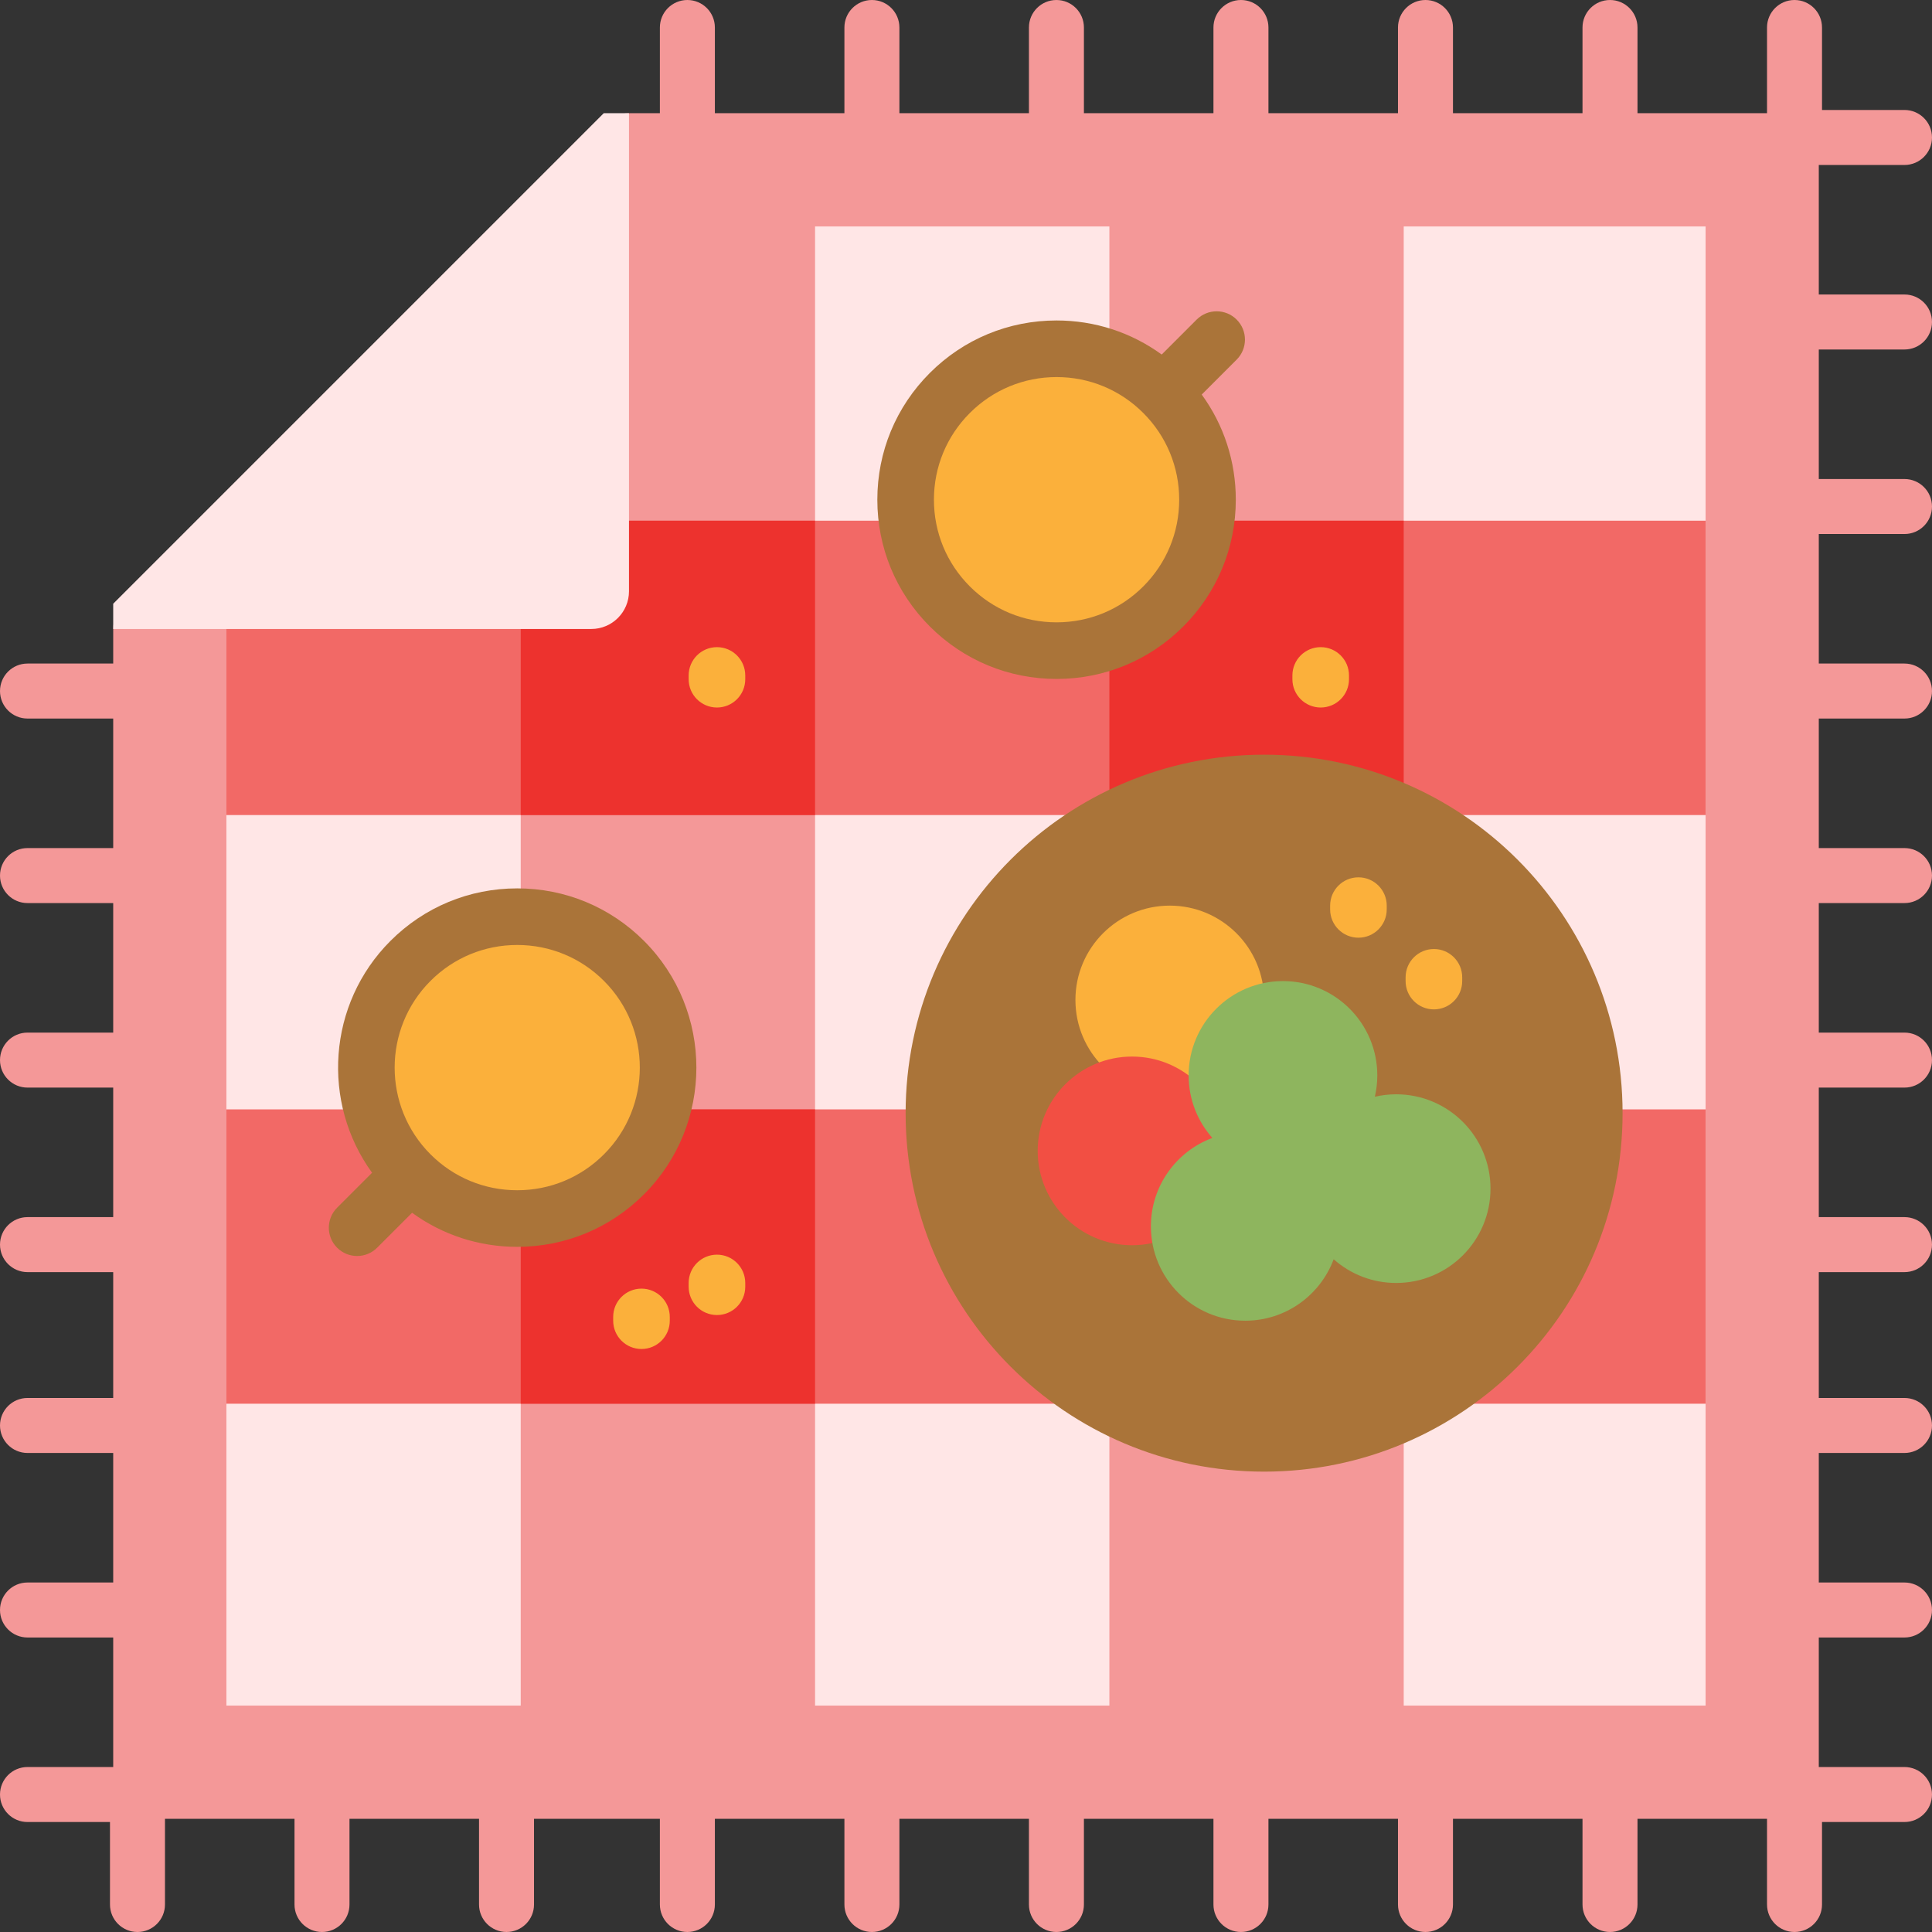
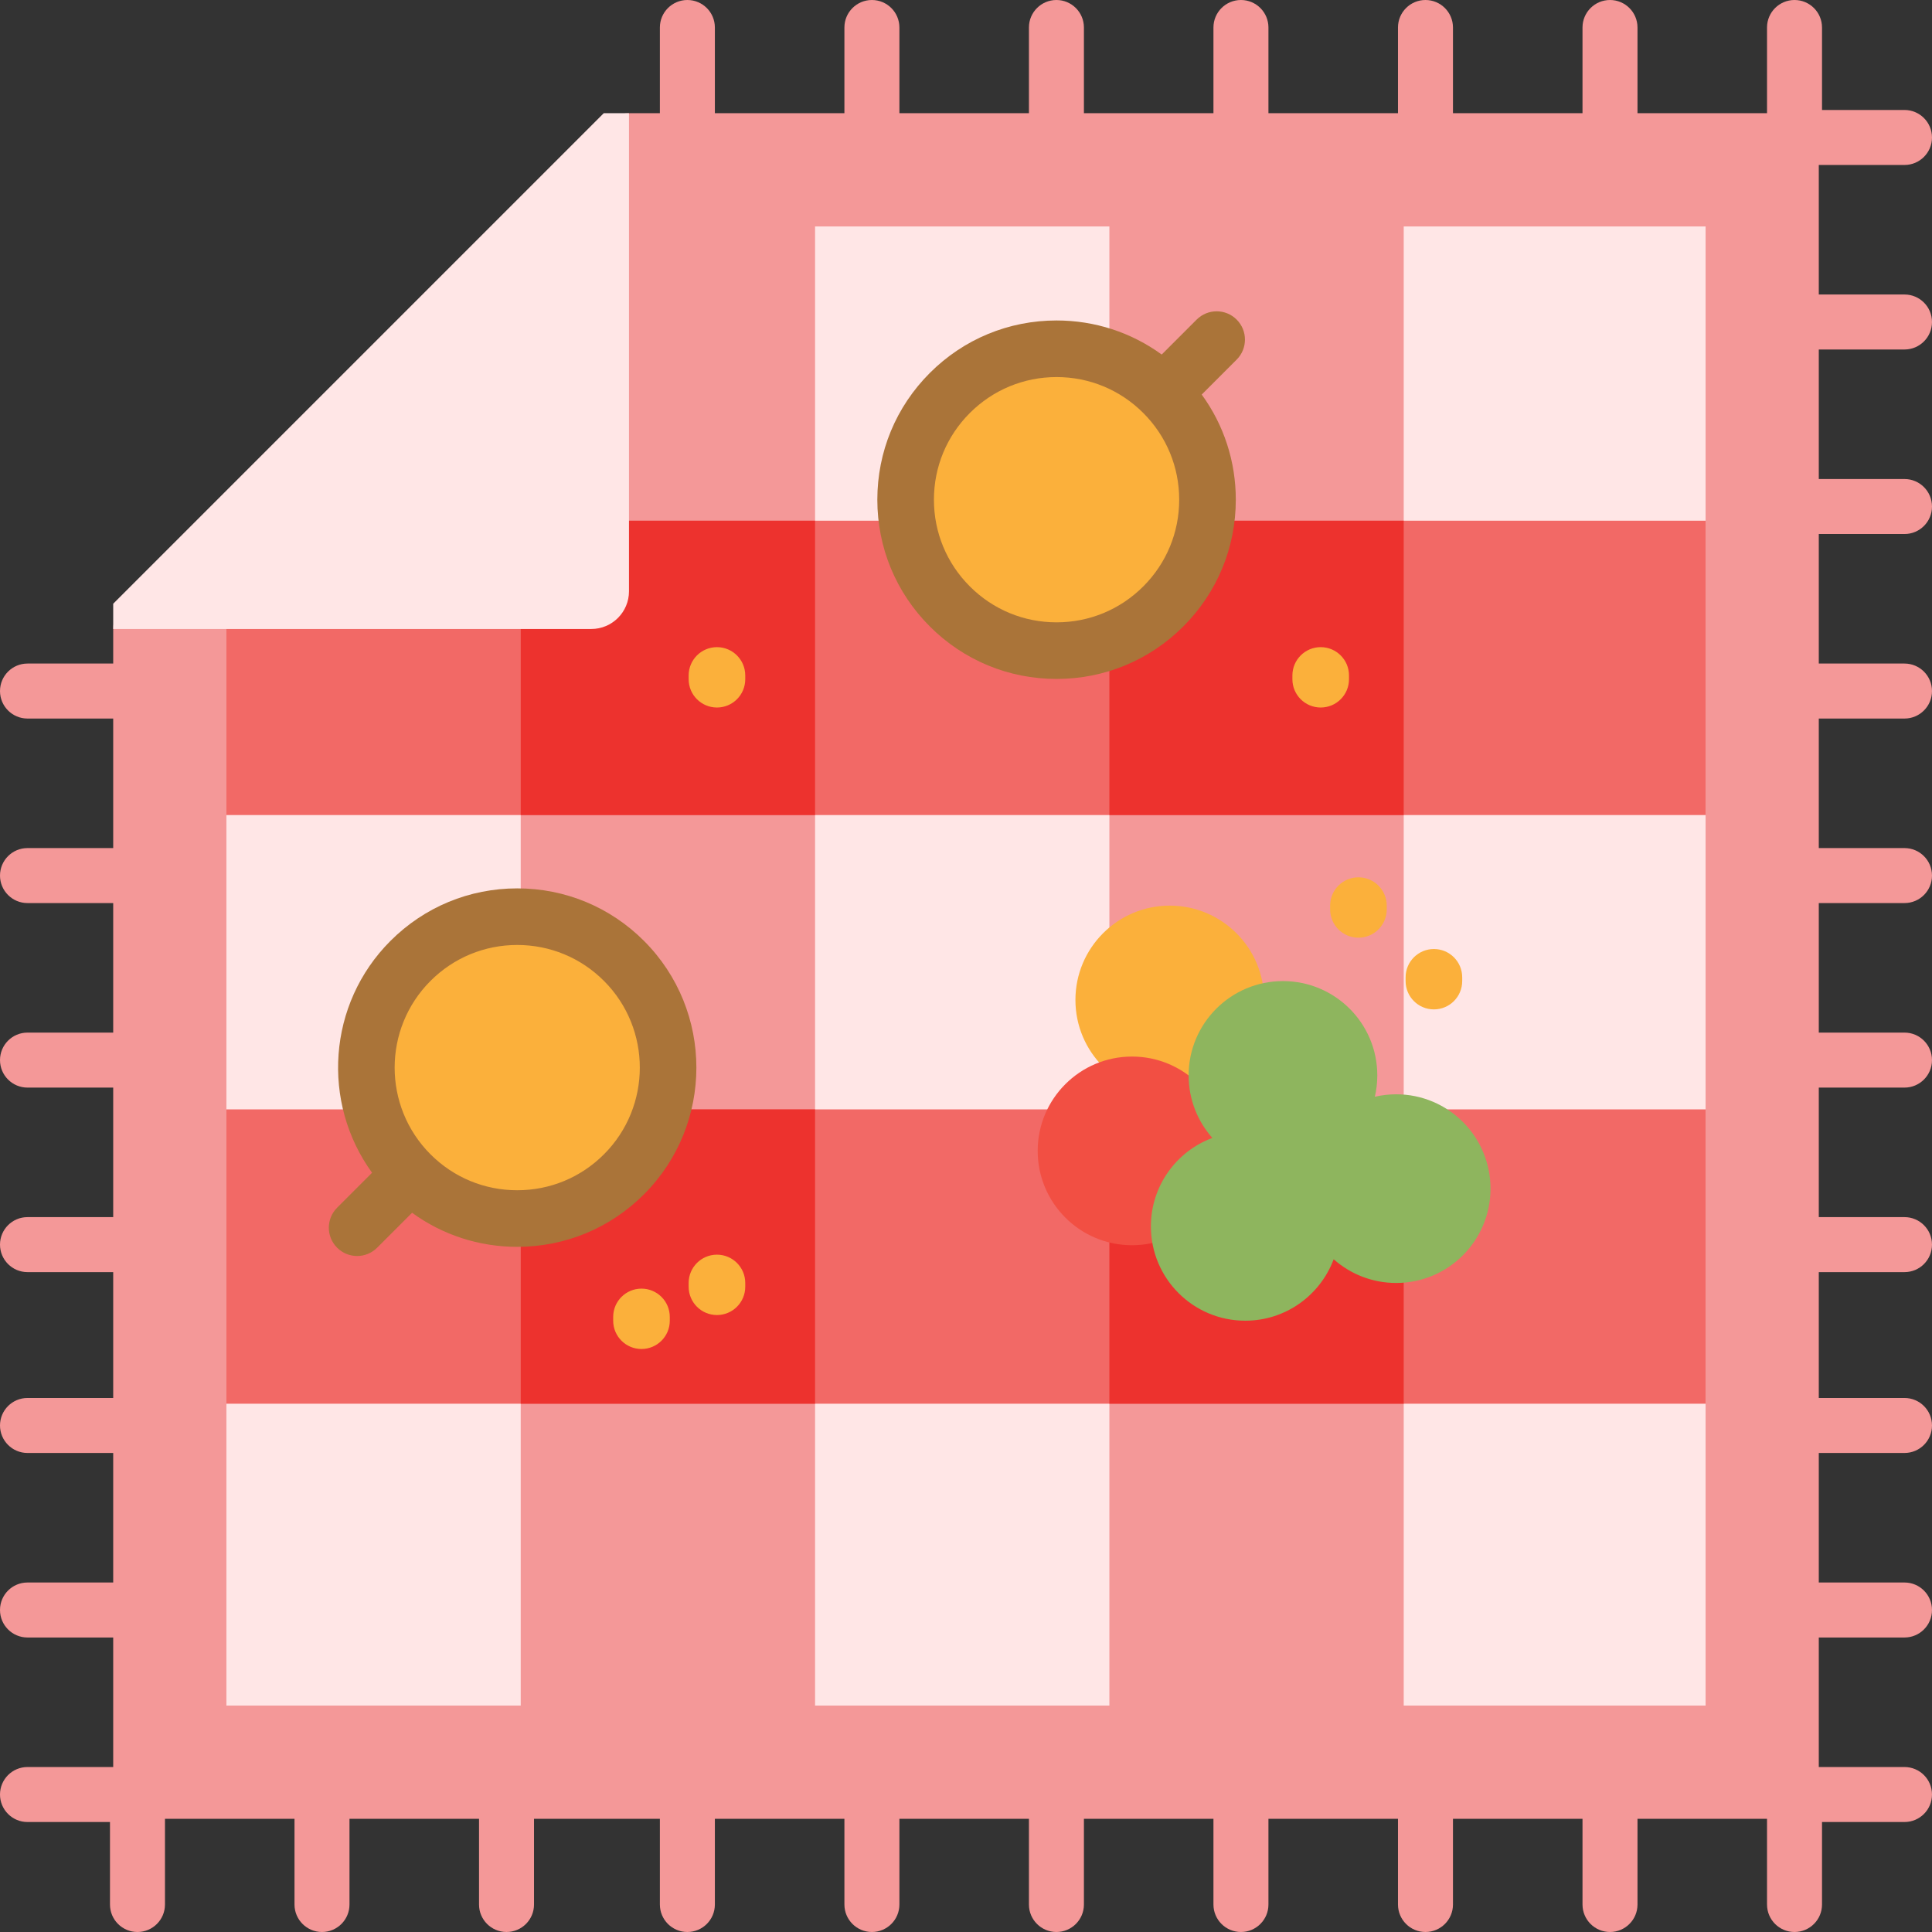
<svg xmlns="http://www.w3.org/2000/svg" version="1.1" id="Capa_1" x="0px" y="0px" viewBox="0 0 512.001 512.001" style="enable-background:new 0 0 512.001 512.001;" xml:space="preserve">
  <rect x="0" y="0" width="512.001" height="512.001" fill="#333333" stroke="none" />
  <g>
    <path style="fill:#F49898;" d="M141.52,475.567v29.146c0,4.025-3.262,7.287-7.286,7.287s-7.287-3.262-7.287-7.287v-29.146   c0-4.025,3.262-7.287,7.287-7.287C138.258,468.281,141.52,471.542,141.52,475.567z M85.333,468.281   c-4.024,0-7.287,3.262-7.287,7.287v29.146c0,4.025,3.262,7.287,7.287,7.287s7.286-3.262,7.286-7.287v-29.146   C92.62,471.542,89.358,468.281,85.333,468.281z M182.163,468.281c-4.024,0-7.287,3.262-7.287,7.287v29.146   c0,4.025,3.262,7.287,7.287,7.287c4.024,0,7.286-3.262,7.286-7.287v-29.146C189.45,471.542,186.187,468.281,182.163,468.281z    M279.964,468.281c-4.024,0-7.286,3.262-7.286,7.287v29.146c0,4.025,3.262,7.287,7.286,7.287s7.287-3.262,7.287-7.287v-29.146   C287.251,471.542,283.99,468.281,279.964,468.281z M36.433,175.848H7.286c-4.024,0-7.286,3.262-7.286,7.287   c0,4.024,3.262,7.287,7.286,7.287h29.146c4.024,0,7.287-3.262,7.287-7.287C43.719,179.11,40.457,175.848,36.433,175.848z    M231.064,0c-4.024,0-7.286,3.262-7.286,7.287v29.146c0,4.024,3.262,7.287,7.286,7.287s7.287-3.262,7.287-7.287V7.287   C238.351,3.262,235.088,0,231.064,0z M231.064,468.281c-4.024,0-7.286,3.262-7.286,7.287v29.146c0,4.025,3.262,7.287,7.286,7.287   s7.287-3.262,7.287-7.287v-29.146C238.351,471.542,235.088,468.281,231.064,468.281z M182.163,0c-4.024,0-7.287,3.262-7.287,7.287   v29.146c0,4.024,3.262,7.287,7.287,7.287c4.024,0,7.286-3.262,7.286-7.287V7.287C189.45,3.262,186.187,0,182.163,0z    M36.433,468.281H7.286c-4.024,0-7.286,3.262-7.286,7.287c0,4.024,3.262,7.287,7.286,7.287h21.86v21.859   c0,4.025,3.262,7.287,7.286,7.287s7.287-3.262,7.287-7.287v-29.146C43.719,471.542,40.457,468.281,36.433,468.281z M475.567,43.719   h29.146c4.024,0,7.286-3.262,7.286-7.287s-3.262-7.287-7.286-7.287h-21.86V7.287c0-4.025-3.262-7.287-7.286-7.287   c-4.024,0-7.287,3.262-7.287,7.287v29.146C468.281,40.457,471.543,43.719,475.567,43.719z M36.433,419.38H7.286   c-4.024,0-7.286,3.262-7.286,7.287c0,4.024,3.262,7.287,7.286,7.287h29.146c4.024,0,7.287-3.262,7.287-7.287   C43.719,422.642,40.457,419.38,36.433,419.38z M36.433,224.749H7.286c-4.024,0-7.286,3.262-7.286,7.287   c0,4.024,3.262,7.287,7.286,7.287h29.146c4.024,0,7.287-3.262,7.287-7.287C43.719,228.01,40.457,224.749,36.433,224.749z    M36.433,273.65H7.286c-4.024,0-7.286,3.262-7.286,7.287c0,4.024,3.262,7.287,7.286,7.287h29.146c4.024,0,7.287-3.262,7.287-7.287   C43.719,276.912,40.457,273.65,36.433,273.65z M36.433,322.55H7.286c-4.024,0-7.286,3.262-7.286,7.287   c0,4.024,3.262,7.287,7.286,7.287h29.146c4.024,0,7.287-3.262,7.287-7.287C43.719,325.812,40.457,322.55,36.433,322.55z    M36.433,370.479H7.286c-4.024,0-7.286,3.262-7.286,7.287s3.262,7.287,7.286,7.287h29.146c4.024,0,7.287-3.262,7.287-7.287   S40.457,370.479,36.433,370.479z M328.865,468.281c-4.024,0-7.287,3.262-7.287,7.287v29.146c0,4.025,3.262,7.287,7.287,7.287   c4.024,0,7.286-3.262,7.286-7.287v-29.146C336.152,471.542,332.889,468.281,328.865,468.281z M504.714,224.749h-29.146   c-4.024,0-7.287,3.262-7.287,7.287c0,4.024,3.262,7.287,7.287,7.287h29.146c4.024,0,7.286-3.262,7.286-7.287   C512,228.01,508.738,224.749,504.714,224.749z M504.714,273.65h-29.146c-4.024,0-7.287,3.262-7.287,7.287   c0,4.024,3.262,7.287,7.287,7.287h29.146c4.024,0,7.286-3.262,7.286-7.287S508.738,273.65,504.714,273.65z M504.714,322.55h-29.146   c-4.024,0-7.287,3.262-7.287,7.287c0,4.024,3.262,7.287,7.287,7.287h29.146c4.024,0,7.286-3.262,7.286-7.287   C512,325.812,508.738,322.55,504.714,322.55z M504.714,370.479h-29.146c-4.024,0-7.287,3.262-7.287,7.287s3.262,7.287,7.287,7.287   h29.146c4.024,0,7.286-3.262,7.286-7.287S508.738,370.479,504.714,370.479z M504.714,78.046h-29.146   c-4.024,0-7.287,3.262-7.287,7.287s3.262,7.287,7.287,7.287h29.146c4.024,0,7.286-3.262,7.286-7.287S508.738,78.046,504.714,78.046   z M504.714,175.848h-29.146c-4.024,0-7.287,3.262-7.287,7.287c0,4.024,3.262,7.287,7.287,7.287h29.146   c4.024,0,7.286-3.262,7.286-7.287S508.738,175.848,504.714,175.848z M504.714,126.948h-29.146c-4.024,0-7.287,3.262-7.287,7.287   c0,4.024,3.262,7.287,7.287,7.287h29.146c4.024,0,7.286-3.262,7.286-7.287C512,130.209,508.738,126.948,504.714,126.948z    M426.667,0c-4.024,0-7.286,3.262-7.286,7.287v29.146c0,4.024,3.262,7.287,7.286,7.287s7.287-3.262,7.287-7.287V7.287   C433.953,3.262,430.691,0,426.667,0z M377.766,468.281c-4.024,0-7.286,3.262-7.286,7.287v29.146c0,4.025,3.262,7.287,7.286,7.287   c4.024,0,7.287-3.262,7.287-7.287v-29.146C385.053,471.542,381.79,468.281,377.766,468.281z M504.714,419.38h-29.146   c-4.024,0-7.287,3.262-7.287,7.287c0,4.024,3.262,7.287,7.287,7.287h29.146c4.024,0,7.286-3.262,7.286-7.287   S508.738,419.38,504.714,419.38z M328.865,0c-4.024,0-7.287,3.262-7.287,7.287v29.146c0,4.024,3.262,7.287,7.287,7.287   c4.024,0,7.286-3.262,7.286-7.287V7.287C336.152,3.262,332.889,0,328.865,0z M377.766,0c-4.024,0-7.286,3.262-7.286,7.287v29.146   c0,4.024,3.262,7.287,7.286,7.287c4.024,0,7.287-3.262,7.287-7.287V7.287C385.053,3.262,381.79,0,377.766,0z M504.714,468.281   h-29.146c-4.024,0-7.287,3.262-7.287,7.287v29.146c0,4.025,3.262,7.287,7.287,7.287c4.024,0,7.286-3.262,7.286-7.287v-21.859h21.86   c4.024,0,7.286-3.262,7.286-7.287C512,471.542,508.738,468.281,504.714,468.281z M279.964,0c-4.024,0-7.286,3.262-7.286,7.287   v29.146c0,4.024,3.262,7.287,7.286,7.287s7.287-3.262,7.287-7.287V7.287C287.251,3.262,283.99,0,279.964,0z M426.667,468.281   c-4.024,0-7.286,3.262-7.286,7.287v29.146c0,4.025,3.262,7.287,7.286,7.287s7.287-3.262,7.287-7.287v-29.146   C433.953,471.542,430.691,468.281,426.667,468.281z" />
    <path style="fill:#F49898;" d="M482,30v452H30V166.972c0-3.183,1.264-6.235,3.515-8.485L158.487,33.515   c2.25-2.25,5.303-3.515,8.485-3.515H482z" />
  </g>
  <path style="fill:#FFE6E6;" d="M294,452h-78V60h78V452z M372,60v392h80V60H372z M138,80.216c0-3.467,0.595-6.794,1.678-9.894L60,150  v302h78V80.216z" />
  <path style="fill:#F26966;" d="M60,294h392v78H60V294z M72,138l-12,12v66h392v-78H72z" />
  <path style="fill:#ED322E;" d="M138,138h78v78h-78V138z M138,372h78v-78h-78V372z M294,138v78h78v-78H294z M294,372h78v-78h-78V372z  " />
  <path style="fill:#FFE6E6;" d="M156.69,166.69H30V160L160,30h6.69v126.69C166.69,162.213,162.213,166.69,156.69,166.69z" />
-   <path style="fill:#AA7439;" d="M240,295c0-52.467,42.533-95,95-95s95,42.533,95,95s-42.533,95-95,95S240,347.467,240,295z" />
  <path style="fill:#FBB03B;" d="M335,265c0,13.807-11.193,25-25,25s-25-11.193-25-25s11.193-25,25-25S335,251.193,335,265z   M108.787,254.645c-15.621,15.621-15.621,40.948,0,56.569c15.621,15.621,40.948,15.621,56.569,0s15.621-40.948,0-56.569  S124.408,239.023,108.787,254.645z M308.284,104.142c-15.621-15.621-40.948-15.621-56.569,0s-15.621,40.948,0,56.568  c15.621,15.621,40.948,15.621,56.569,0C323.905,145.09,323.905,119.763,308.284,104.142z" />
  <path style="fill:#F24F43;" d="M325,305c0,13.807-11.193,25-25,25s-25-11.193-25-25s11.193-25,25-25S325,291.193,325,305z" />
  <path style="fill:#8EB55E;" d="M395,315c0,13.807-11.193,25-25,25c-6.356,0-12.154-2.376-16.565-6.283  C349.897,343.225,340.741,350,330,350c-13.807,0-25-11.193-25-25c0-10.741,6.775-19.897,16.283-23.435  C317.376,297.154,315,291.356,315,285c0-13.807,11.193-25,25-25s25,11.193,25,25c0,1.944-0.229,3.833-0.649,5.649  c1.816-0.42,3.705-0.649,5.649-0.649C383.807,290,395,301.193,395,315z" />
  <path style="fill:#AA7439;" d="M137.071,235.429c-12.688,0-24.616,4.94-33.587,13.912c-16.716,16.716-18.339,42.891-4.881,61.45  l-9.262,9.262c-2.929,2.929-2.929,7.677,0,10.606c1.464,1.464,3.384,2.196,5.303,2.196s3.839-0.732,5.303-2.197l9.259-9.259  c8.054,5.859,17.714,9.029,27.864,9.029c12.688,0,24.616-4.94,33.587-13.912c18.521-18.521,18.521-48.655,0-67.176  C161.687,240.369,149.759,235.429,137.071,235.429z M160.052,305.91c-6.138,6.138-14.3,9.519-22.981,9.519  s-16.842-3.381-22.981-9.52c-12.672-12.671-12.672-33.29,0-45.961c6.139-6.139,14.3-9.52,22.981-9.52s16.843,3.381,22.981,9.52  C172.724,272.619,172.724,293.238,160.052,305.91z M327.73,84.696c-2.929-2.928-7.678-2.929-10.606,0.001l-9.259,9.259  c-8.054-5.859-17.714-9.029-27.864-9.029c-12.688,0-24.616,4.94-33.587,13.912c-8.972,8.972-13.913,20.899-13.913,33.588  c0,12.688,4.941,24.616,13.913,33.588c8.971,8.972,20.899,13.912,33.587,13.912c12.688,0,24.616-4.94,33.587-13.912  s13.913-20.9,13.913-33.588c0-10.151-3.17-19.812-9.03-27.865l9.259-9.259C330.659,92.374,330.659,87.626,327.73,84.696z   M302.981,155.407c-6.139,6.139-14.3,9.52-22.981,9.52s-16.843-3.381-22.981-9.52c-6.138-6.138-9.519-14.3-9.519-22.98  c0-8.682,3.38-16.843,9.519-22.981c6.138-6.138,14.3-9.519,22.981-9.519s16.842,3.381,22.981,9.52  c6.139,6.138,9.519,14.299,9.519,22.98C312.5,141.107,309.119,149.27,302.981,155.407z" />
  <path style="fill:#FBB03B;" d="M387.5,259v1c0,4.143-3.358,7.5-7.5,7.5s-7.5-3.357-7.5-7.5v-1c0-4.143,3.358-7.5,7.5-7.5  S387.5,254.857,387.5,259z M190,332.5c-4.142,0-7.5,3.357-7.5,7.5v1c0,4.143,3.358,7.5,7.5,7.5s7.5-3.357,7.5-7.5v-1  C197.5,335.857,194.142,332.5,190,332.5z M170,341.5c-4.142,0-7.5,3.357-7.5,7.5v1c0,4.143,3.358,7.5,7.5,7.5s7.5-3.357,7.5-7.5v-1  C177.5,344.857,174.142,341.5,170,341.5z M190,171.5c-4.142,0-7.5,3.357-7.5,7.5v1c0,4.143,3.358,7.5,7.5,7.5s7.5-3.357,7.5-7.5v-1  C197.5,174.857,194.142,171.5,190,171.5z M357.5,180v-1c0-4.143-3.358-7.5-7.5-7.5s-7.5,3.357-7.5,7.5v1c0,4.143,3.358,7.5,7.5,7.5  S357.5,184.143,357.5,180z M360,232.5c-4.142,0-7.5,3.357-7.5,7.5v1c0,4.143,3.358,7.5,7.5,7.5s7.5-3.357,7.5-7.5v-1  C367.5,235.857,364.142,232.5,360,232.5z" />
  <g>
</g>
  <g>
</g>
  <g>
</g>
  <g>
</g>
  <g>
</g>
  <g>
</g>
  <g>
</g>
  <g>
</g>
  <g>
</g>
  <g>
</g>
  <g>
</g>
  <g>
</g>
  <g>
</g>
  <g>
</g>
  <g>
</g>
</svg>